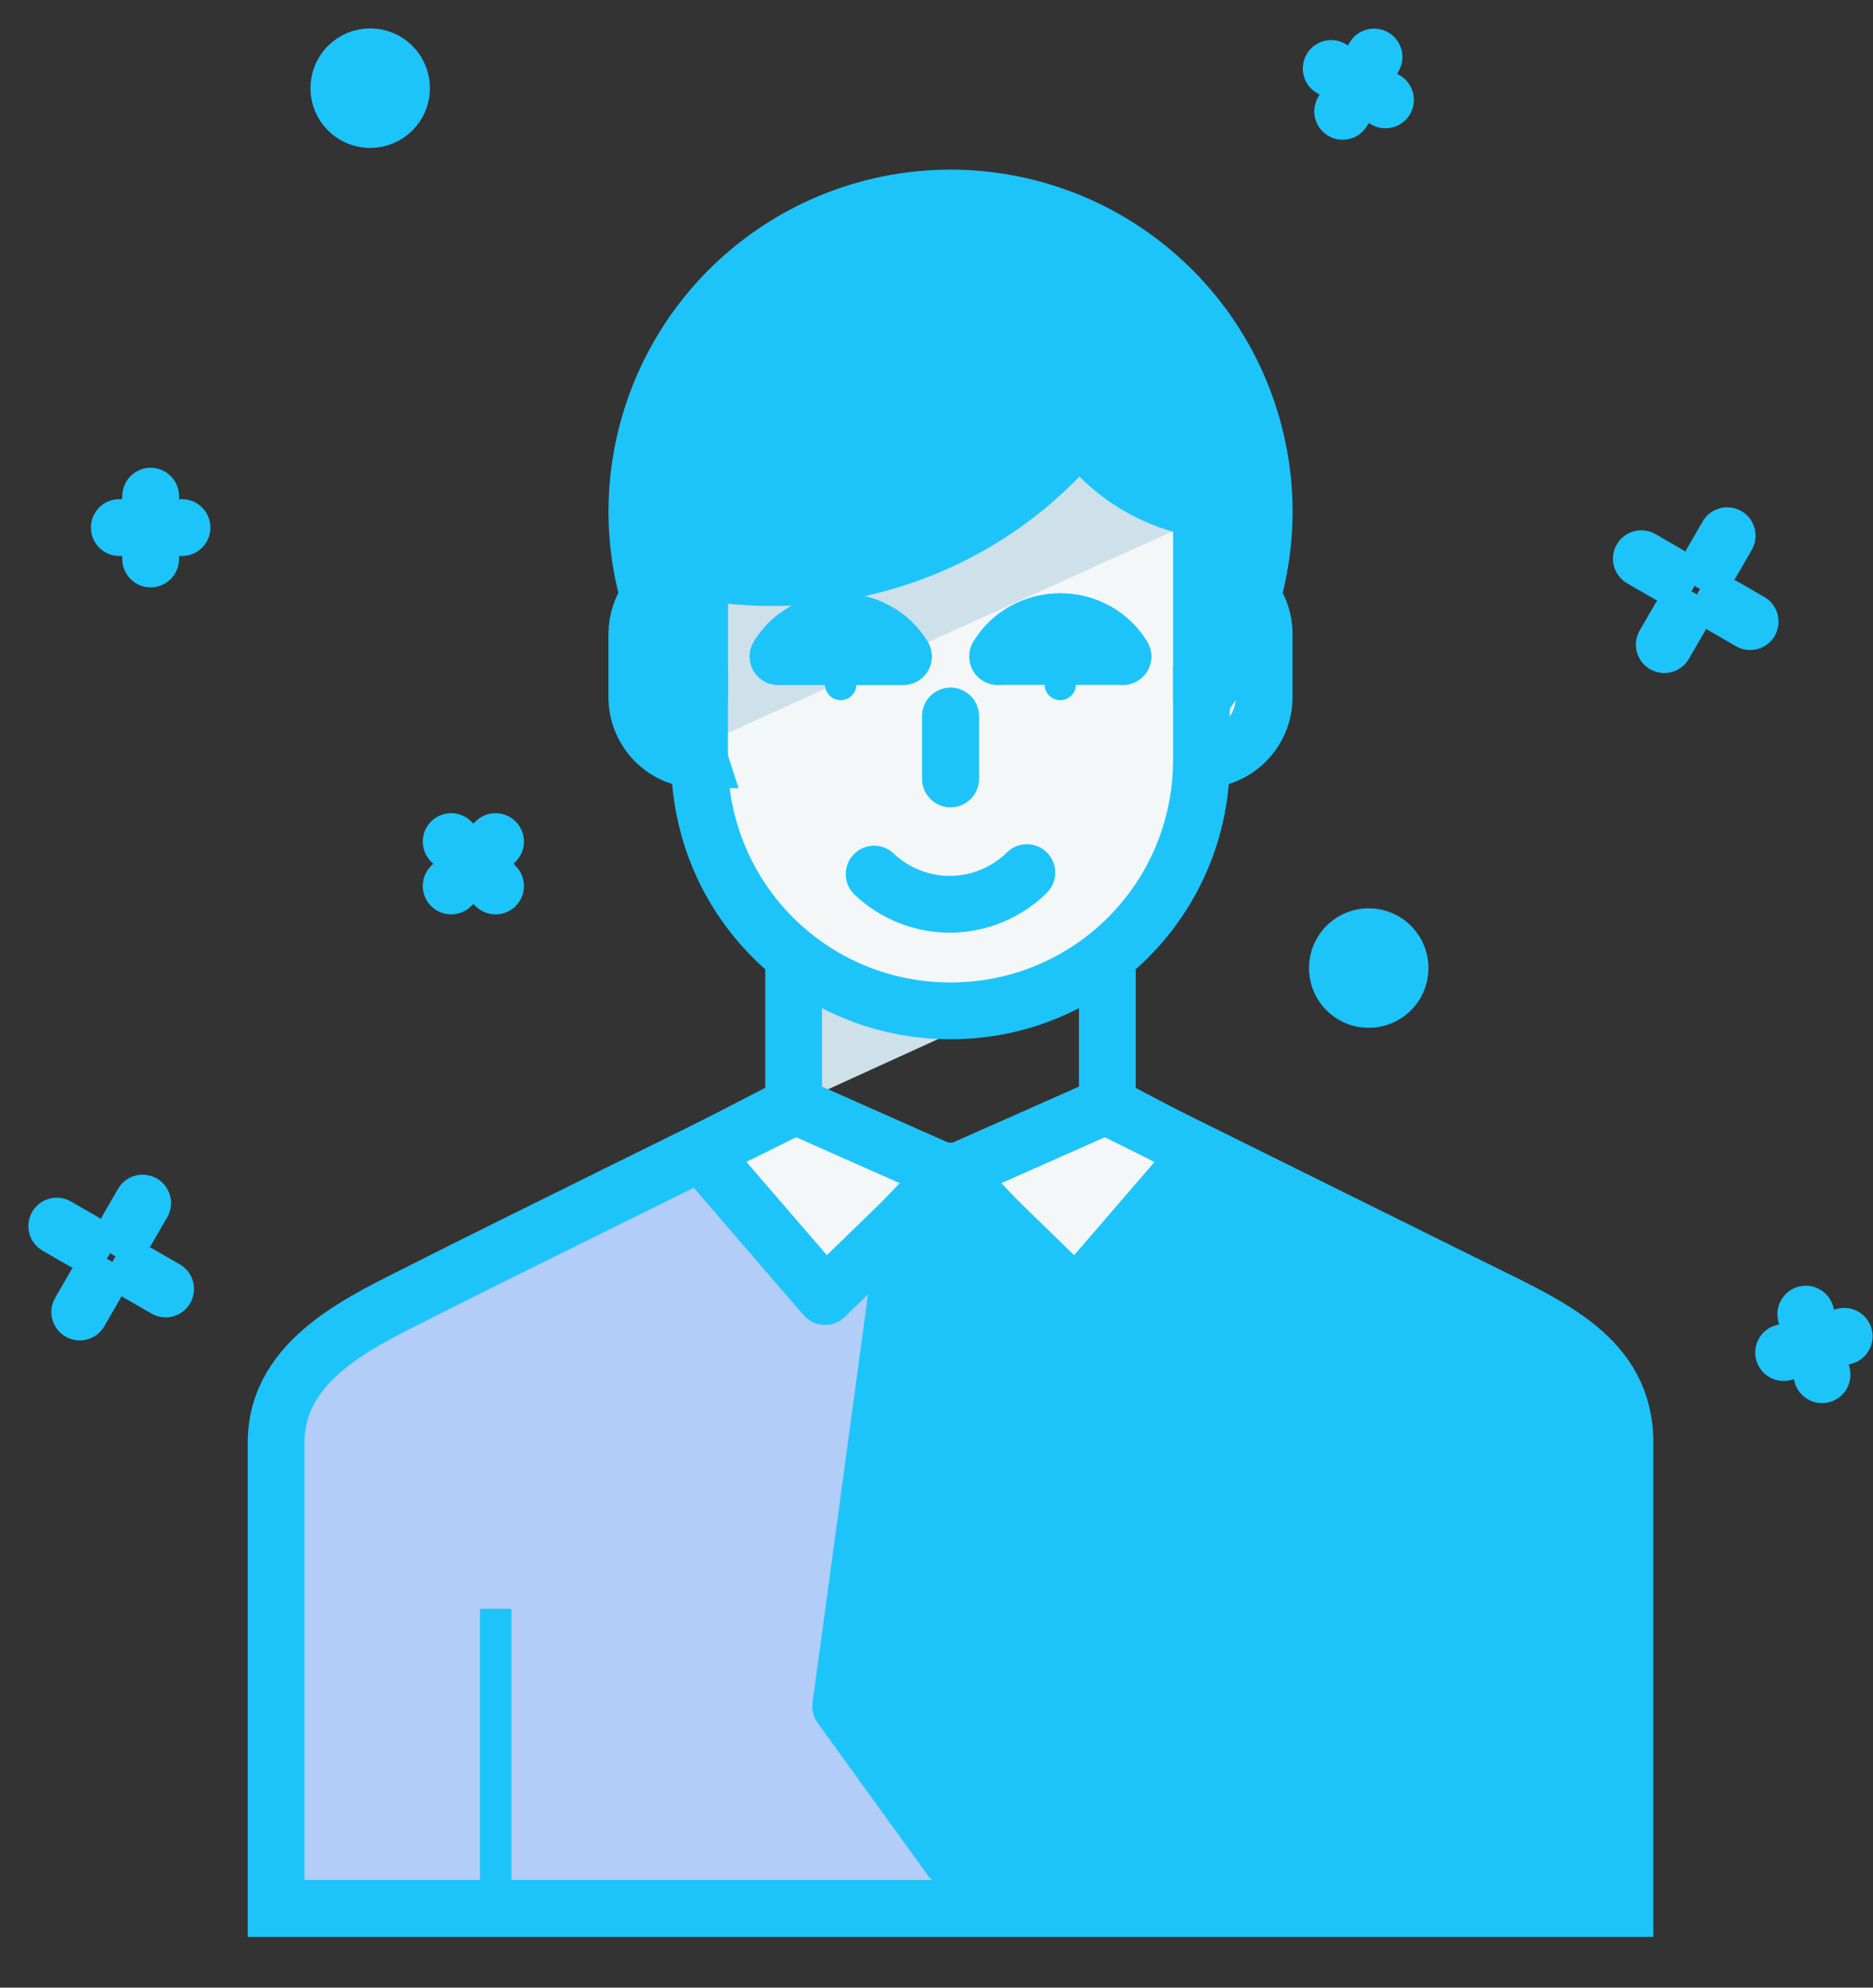
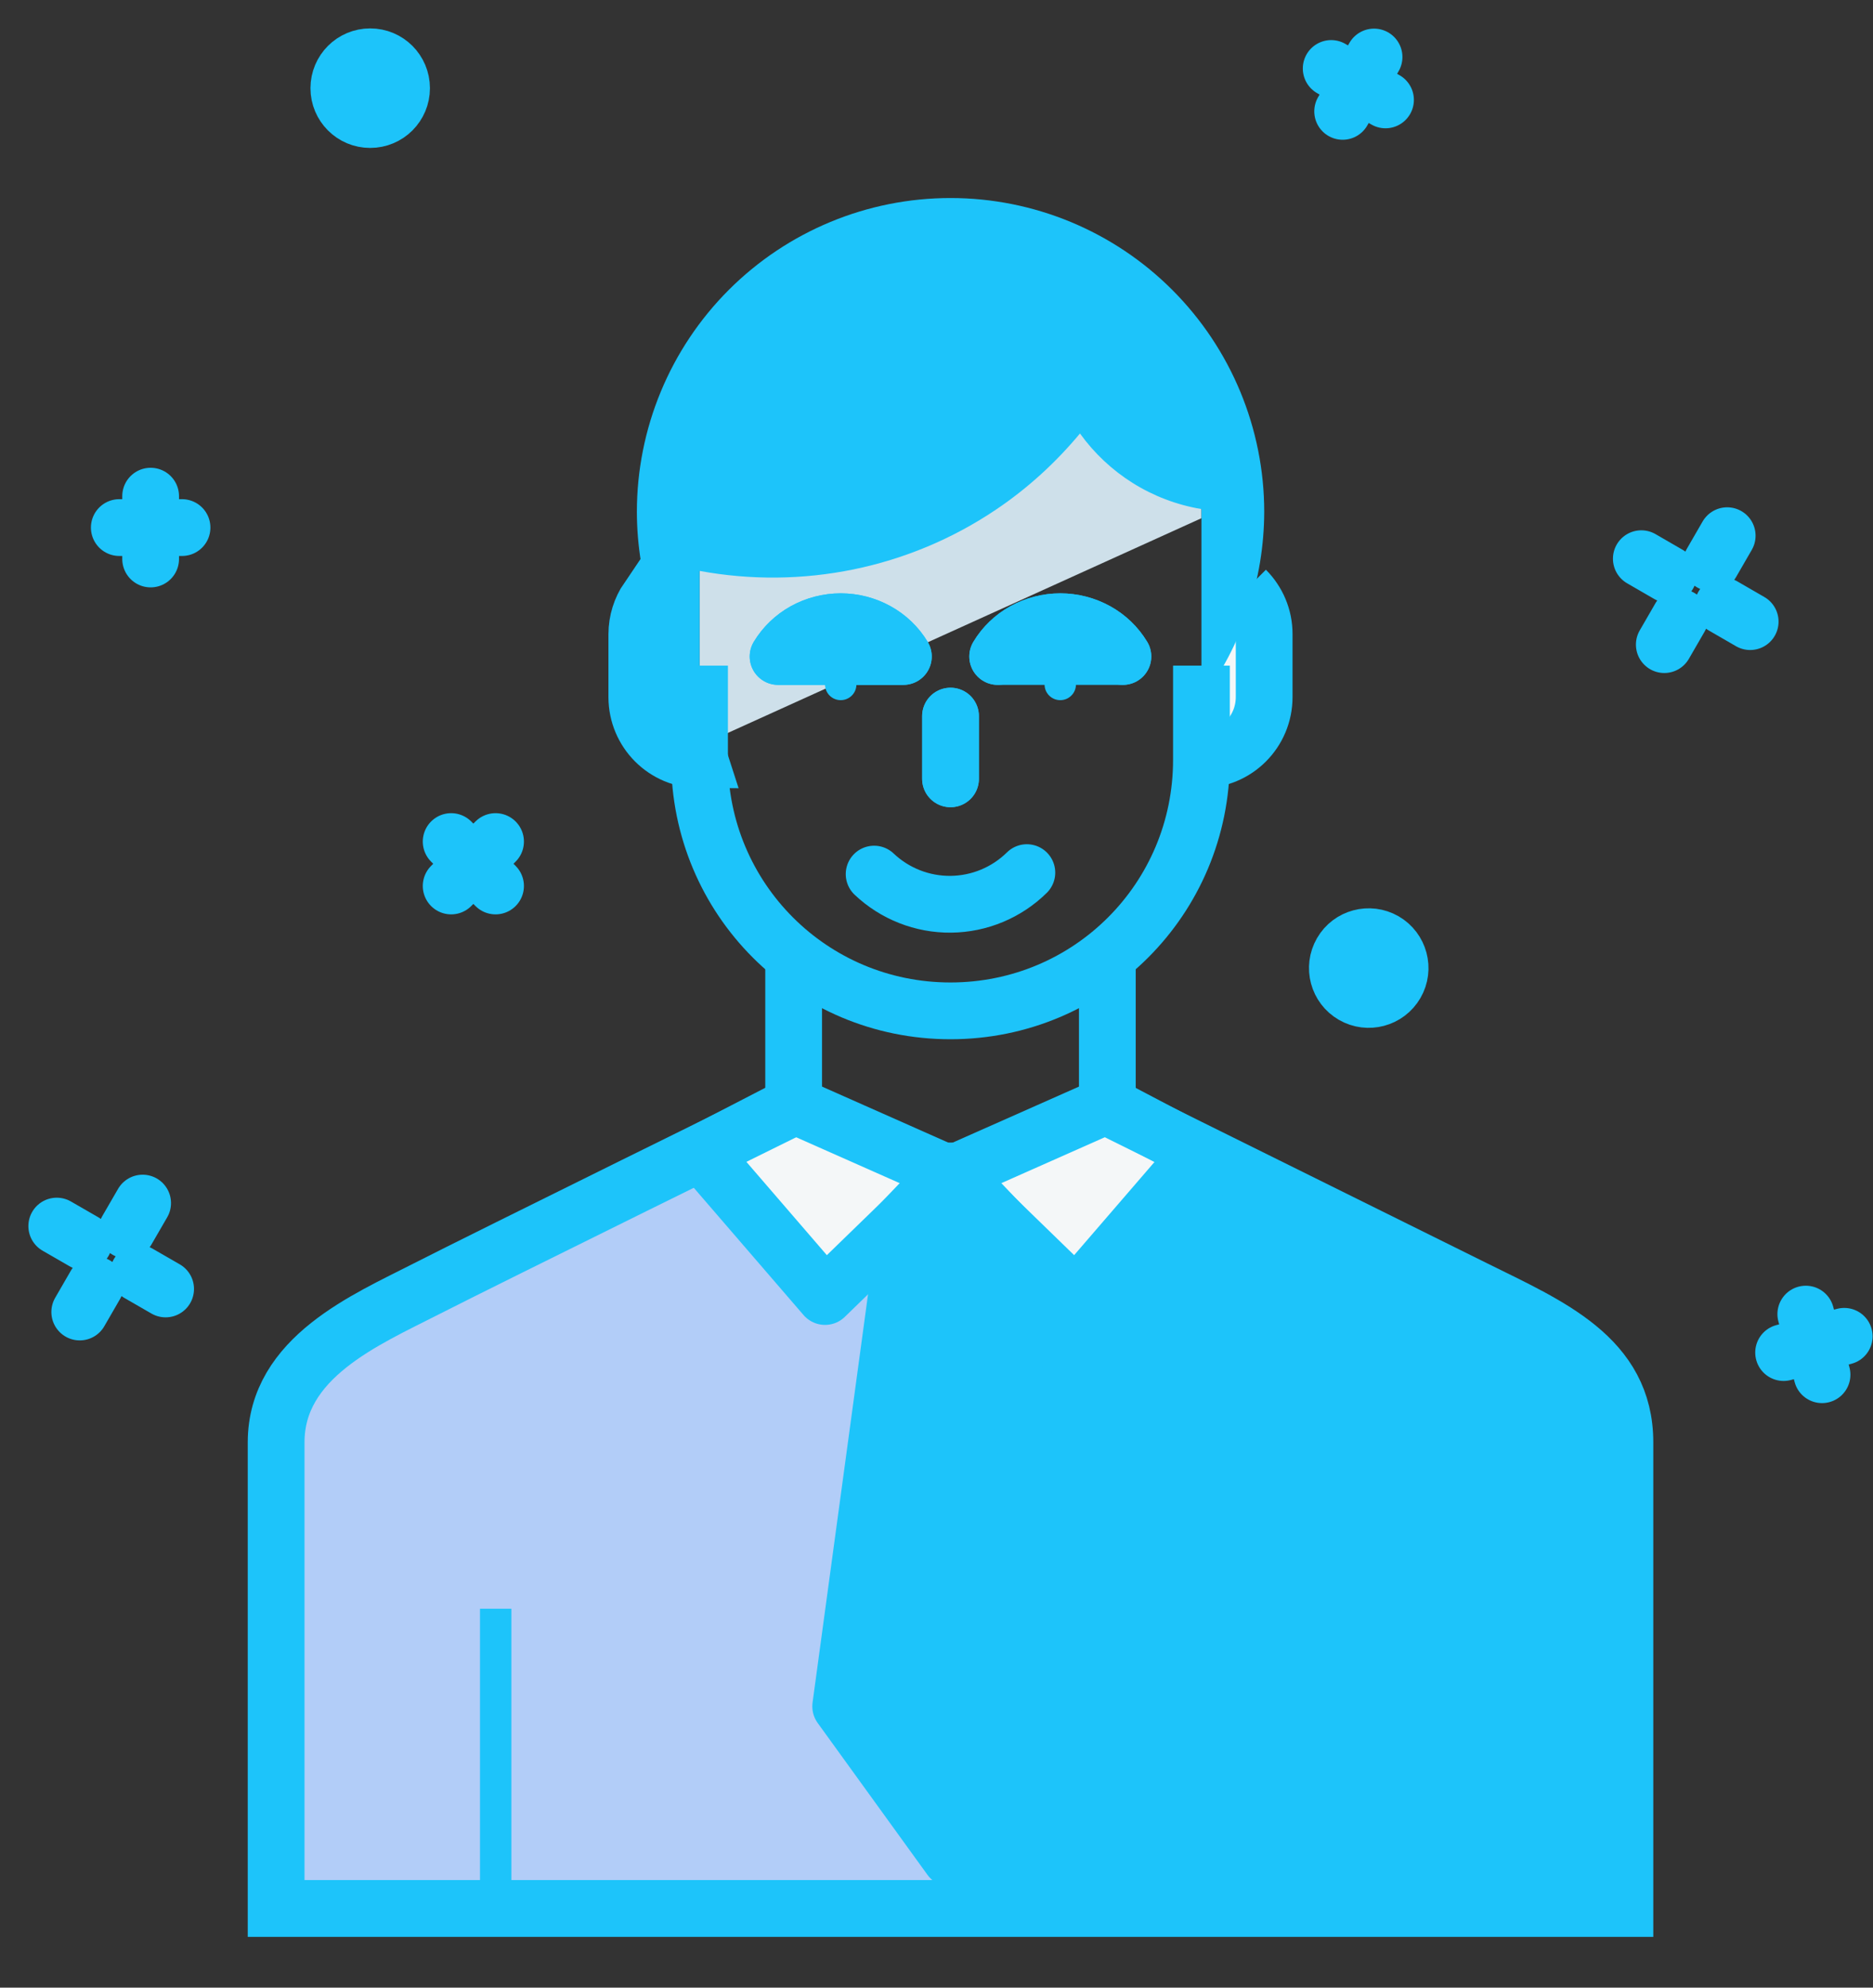
<svg xmlns="http://www.w3.org/2000/svg" width="33" height="35" viewBox="0 0 33 35" fill="none">
  <rect x="0" y="0" width="33" height="35" fill="#333333" stroke="none" />
  <path d="M6.522 2.105C6.828 2.105 7.075 1.858 7.075 1.553C7.075 1.247 6.828 1 6.522 1C6.217 1 5.97 1.247 5.97 1.553C5.97 1.858 6.217 2.105 6.522 2.105Z" fill="#1DC4FA" />
  <path d="M24.594 17.323C24.441 17.587 24.103 17.678 23.839 17.525C23.575 17.373 23.484 17.035 23.637 16.77C23.789 16.506 24.127 16.416 24.392 16.568C24.656 16.721 24.747 17.059 24.594 17.323Z" fill="#1DC4FA" />
  <path fill-rule="evenodd" clip-rule="evenodd" d="M19.448 19.459L25.989 22.698C27.303 23.349 28.629 23.902 28.629 25.398V33.606H25.989H7.506H4.865V25.398C4.865 23.902 6.449 23.238 7.506 22.698C8.562 22.159 14.047 19.459 14.047 19.459L16.747 20.607L19.448 19.459Z" fill="#B2CDF8" />
  <path fill-rule="evenodd" clip-rule="evenodd" d="M19.448 19.459L25.989 22.698C27.303 23.349 28.629 23.902 28.629 25.398V33.606H25.989H16.747L16.747 20.607L19.448 19.459Z" fill="#1DC4FA" />
  <path fill-rule="evenodd" clip-rule="evenodd" d="M13.983 19.459L16.747 20.684L14.536 22.83L12.354 20.301" fill="#F4F7F8" />
-   <path d="M13.983 19.458V16.937H19.51L13.983 19.458Z" fill="#CEE0EA" />
-   <path d="M21.168 7.545V13.379C21.168 15.829 19.196 17.8 16.746 17.8C14.297 17.8 12.325 15.829 12.325 13.379V7.545" fill="#F4F7F8" />
  <path d="M21.168 7.545V9.125L12.325 13.132V7.545" fill="#CEE0EA" />
  <path d="M11.411 10.546C11.291 10.723 11.22 10.938 11.22 11.169V12.274C11.22 12.886 11.713 13.379 12.326 13.379L12.272 12.182L11.411 10.546ZM21.168 13.379C21.78 13.379 22.273 12.886 22.273 12.274V11.169C22.273 11.092 22.266 11.018 22.251 10.945C22.236 10.873 22.215 10.804 22.187 10.738C22.159 10.671 22.125 10.609 22.085 10.55C22.046 10.491 22 10.436 21.95 10.386L21.188 11.883L21.168 13.379Z" fill="#F4F7F8" />
  <path d="M18.681 12.329C18.833 12.329 18.957 12.206 18.957 12.053C18.957 11.9 18.833 11.777 18.681 11.777C18.528 11.777 18.404 11.9 18.404 12.053C18.404 12.206 18.528 12.329 18.681 12.329Z" fill="#1DC4FA" />
  <path d="M14.812 12.329C14.965 12.329 15.089 12.206 15.089 12.053C15.089 11.9 14.965 11.777 14.812 11.777C14.66 11.777 14.536 11.9 14.536 12.053C14.536 12.206 14.66 12.329 14.812 12.329Z" fill="#1DC4FA" />
  <path fill-rule="evenodd" clip-rule="evenodd" d="M19.51 19.459L16.747 20.684L18.958 22.83L21.131 20.311" fill="#F4F7F8" />
  <path d="M17.663 22.557L18.681 30.047L16.747 32.722L14.812 30.047L15.83 22.559" fill="#1DC4FA" />
  <path d="M19.448 19.459L25.989 22.698C27.303 23.349 28.629 23.902 28.629 25.398V33.606H25.989H7.506H4.865V25.398C4.865 23.902 6.449 23.238 7.506 22.698C8.562 22.159 14.047 19.459 14.047 19.459" stroke="#1DC4FA" />
  <path d="M17.578 11.56C17.689 11.374 17.85 11.219 18.044 11.112C18.238 11.005 18.457 10.948 18.681 10.948C18.904 10.948 19.124 11.005 19.318 11.112C19.512 11.219 19.672 11.374 19.784 11.56M16.747 12.61V13.714V12.61ZM13.709 11.56C13.821 11.374 13.982 11.219 14.175 11.112C14.369 11.005 14.589 10.948 14.812 10.948C15.036 10.948 15.256 11.005 15.449 11.112C15.643 11.219 15.804 11.374 15.916 11.56H13.709Z" stroke="#1DC4FA" stroke-linecap="round" stroke-linejoin="round" />
  <path d="M21.168 13.379C21.78 13.379 22.273 12.886 22.273 12.274V11.169C22.273 11.092 22.266 11.018 22.251 10.945C22.236 10.873 22.215 10.804 22.187 10.738C22.159 10.671 22.125 10.609 22.085 10.55C22.046 10.491 22 10.436 21.95 10.386M11.411 10.546C11.291 10.723 11.22 10.938 11.22 11.169V12.274C11.22 12.886 11.713 13.379 12.326 13.379L11.411 10.546Z" stroke="#1DC4FA" />
  <path d="M13.983 19.458V16.937M19.51 16.937V19.458V16.937Z" stroke="#1DC4FA" stroke-linecap="round" stroke-linejoin="round" />
  <path d="M21.168 11.721V13.379C21.168 15.829 19.196 17.8 16.746 17.8C14.297 17.8 12.325 15.829 12.325 13.379V11.721" stroke="#1DC4FA" />
  <path d="M17.663 22.557L18.681 30.047L16.747 32.722L14.812 30.047L15.83 22.559" stroke="#1DC4FA" stroke-linecap="round" stroke-linejoin="round" />
  <path d="M9.01 28.328H8.457V33.855H9.01V28.328Z" fill="#1DC4FA" />
  <path d="M25.036 28.328H24.483V33.855H25.036V28.328Z" fill="#1DC4FA" />
  <path d="M15.365 22.068L16.747 20.619L18.128 22.068L17.666 22.553H15.826L15.365 22.068Z" fill="#1DC4FA" />
  <path d="M15.365 22.068L16.747 20.619L18.128 22.068L17.666 22.553H15.826L15.365 22.068Z" stroke="#1DC4FA" stroke-linecap="round" stroke-linejoin="round" />
  <path d="M18.092 15.366C17.735 15.718 17.254 15.918 16.752 15.923C16.25 15.928 15.765 15.737 15.401 15.392M13.983 19.459L16.747 20.684L14.536 22.83L12.354 20.301L13.983 19.459ZM19.51 19.459L16.747 20.684L18.957 22.83L21.131 20.311L19.51 19.459ZM16.747 12.61V13.714V12.61ZM13.709 11.56C13.821 11.374 13.982 11.219 14.175 11.112C14.369 11.005 14.589 10.948 14.812 10.948C15.036 10.948 15.256 11.005 15.449 11.112C15.643 11.219 15.804 11.374 15.916 11.56H13.709ZM17.578 11.56C17.689 11.374 17.85 11.219 18.044 11.112C18.238 11.005 18.457 10.948 18.681 10.948C18.904 10.948 19.124 11.005 19.318 11.112C19.512 11.219 19.672 11.374 19.784 11.56H17.578Z" stroke="#1DC4FA" stroke-linecap="round" stroke-linejoin="round" />
  <path d="M16.747 3.487C15.281 3.487 13.876 4.069 12.839 5.106C11.803 6.142 11.221 7.548 11.221 9.013C11.223 10.206 11.61 11.366 12.326 12.321V10.053C14.135 10.386 16.011 10.009 17.549 8.973C18.11 8.596 18.604 8.142 19.028 7.633C19.527 8.327 20.287 8.817 21.168 8.964V12.319C21.884 11.365 22.271 10.206 22.274 9.013C22.274 7.548 21.691 6.142 20.655 5.106C19.619 4.069 18.213 3.487 16.747 3.487Z" fill="#1DC4FA" />
-   <path d="M16.747 3.487C15.281 3.487 13.876 4.069 12.839 5.106C11.803 6.142 11.221 7.548 11.221 9.013C11.223 10.206 11.61 11.366 12.326 12.321V10.053C14.135 10.386 16.011 10.009 17.549 8.973C18.11 8.596 18.604 8.142 19.028 7.633C19.527 8.327 20.287 8.817 21.168 8.964V12.319C21.884 11.365 22.271 10.206 22.274 9.013C22.274 7.548 21.691 6.142 20.655 5.106C19.619 4.069 18.213 3.487 16.747 3.487V3.487Z" stroke="#1DC4FA" stroke-linecap="round" stroke-linejoin="round" />
  <path d="M2.102 9.29H3.207M7.949 15.601L8.731 14.819L7.949 15.601ZM7.949 14.819L8.731 15.601L7.949 14.819ZM2.654 9.843L2.654 8.737L2.654 9.843Z" stroke="#1DC4FA" stroke-linecap="round" stroke-linejoin="round" />
  <path d="M6.522 2.105C6.828 2.105 7.075 1.858 7.075 1.553C7.075 1.247 6.828 1 6.522 1C6.217 1 5.97 1.247 5.97 1.553C5.97 1.858 6.217 2.105 6.522 2.105Z" stroke="#1DC4FA" stroke-linecap="round" stroke-linejoin="round" />
  <path d="M24.209 1.004L23.656 1.961M32.493 23.531L31.425 23.817L32.493 23.531ZM31.816 23.14L32.102 24.207L31.816 23.14ZM24.411 1.759L23.454 1.206L24.411 1.759Z" stroke="#1DC4FA" stroke-linecap="round" stroke-linejoin="round" />
  <path d="M24.594 17.323C24.441 17.587 24.103 17.678 23.839 17.525C23.575 17.373 23.484 17.035 23.637 16.77C23.789 16.506 24.127 16.416 24.392 16.568C24.656 16.721 24.747 17.059 24.594 17.323Z" stroke="#1DC4FA" stroke-linecap="round" stroke-linejoin="round" />
  <path d="M30.357 10.669L30.836 10.946M29.323 11.351L29.6 10.872L29.323 11.351ZM30.154 9.912L30.431 9.433L30.154 9.912ZM28.918 9.838L29.397 10.115L28.918 9.838Z" stroke="#1DC4FA" stroke-linecap="round" stroke-linejoin="round" />
  <path d="M2.439 22.421L2.918 22.697M1.405 23.103L1.682 22.624L1.405 23.103ZM2.236 21.663L2.513 21.185L2.236 21.663ZM1 21.59L1.479 21.866L1 21.59Z" stroke="#1DC4FA" stroke-linecap="round" stroke-linejoin="round" />
</svg>